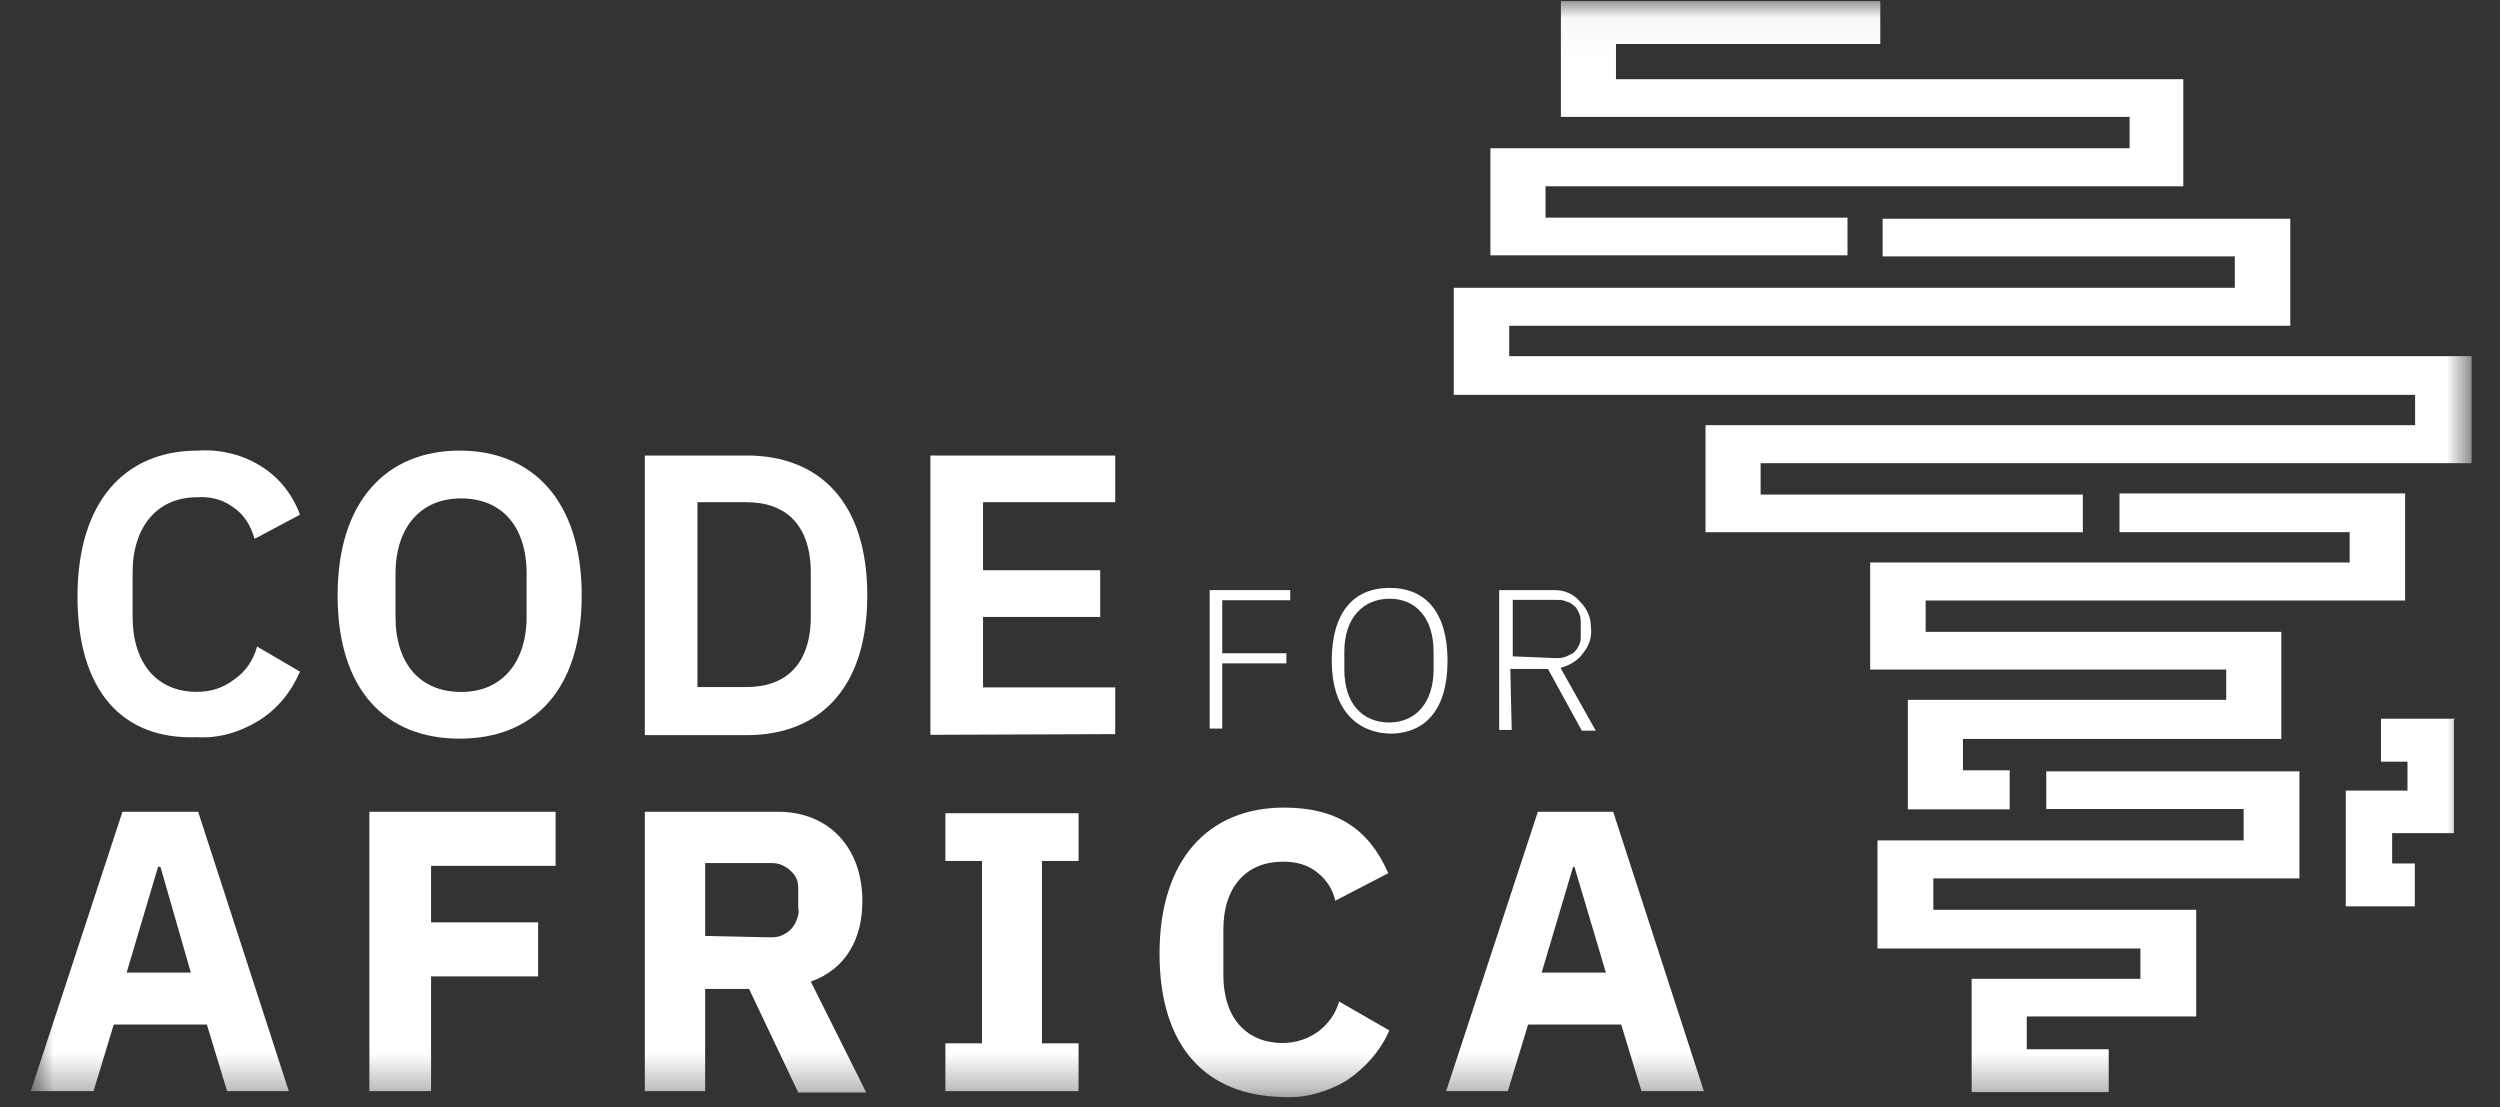
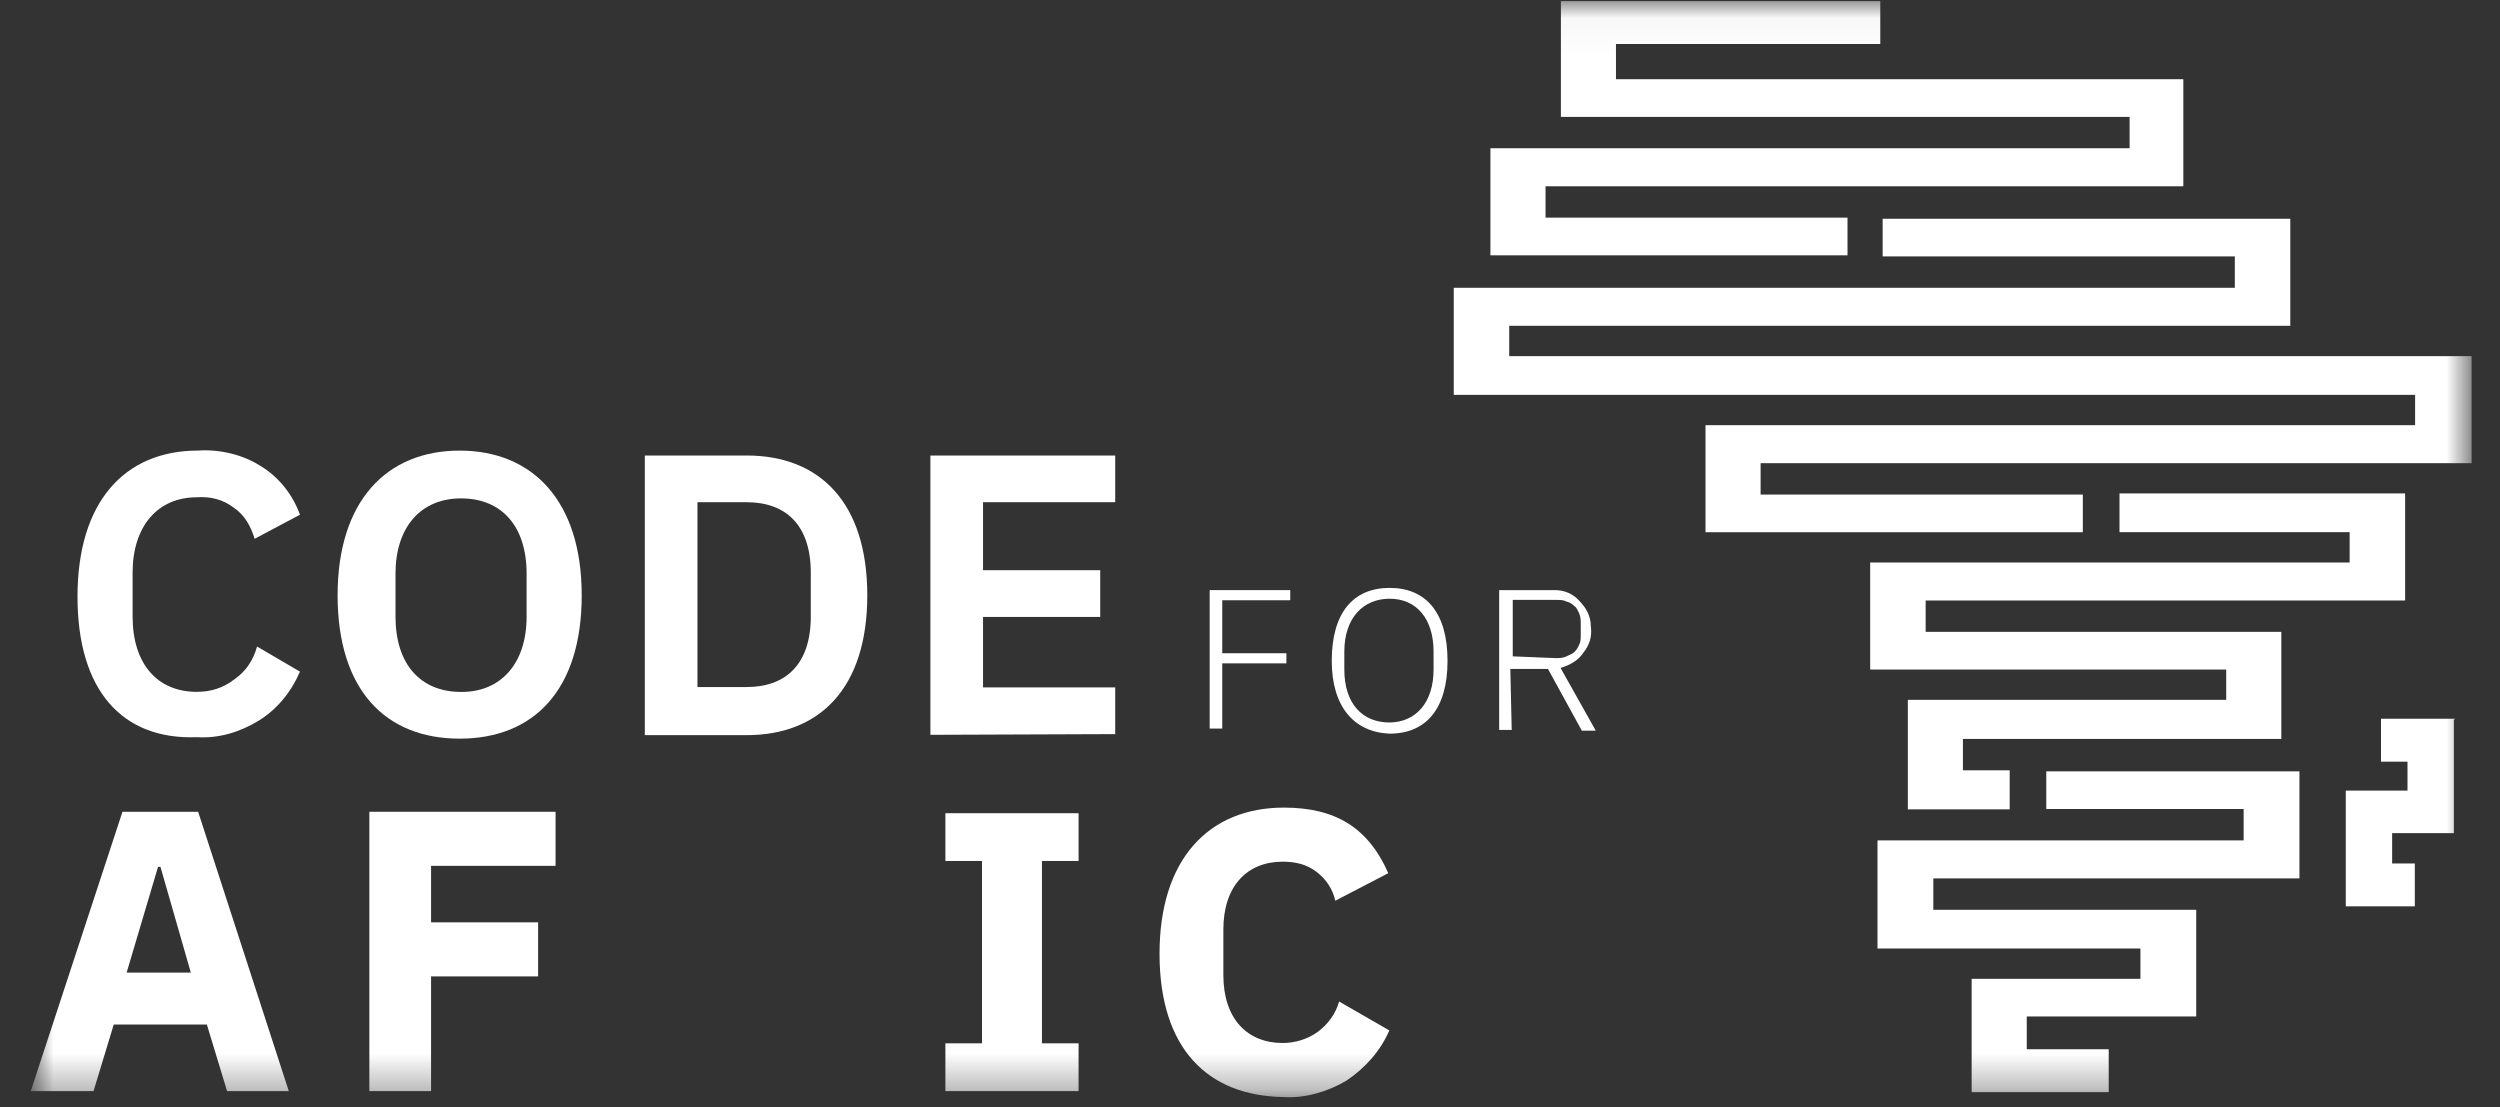
<svg xmlns="http://www.w3.org/2000/svg" width="70" height="31" viewBox="0 0 70 31" fill="none">
  <rect x="0" y="0" width="70" height="31" fill="#333333" stroke="none" />
  <mask id="mask0_13544_45841" style="mask-type:luminance" maskUnits="userSpaceOnUse" x="0" y="0" width="70" height="31">
    <path d="M69.206 0.039H0.861V30.687H69.206V0.039Z" fill="white" />
  </mask>
  <g mask="url(#mask0_13544_45841)">
    <path d="M68.747 20.125H66.668V21.326H67.41V22.136H65.682V25.378H67.615V24.177H66.98V23.328H68.708V23.259V20.154L68.747 20.125Z" fill="white" />
    <path d="M51.73 6.094H43.275V5.216H61.133V2.218H45.247V1.232H52.648V0.031H43.705V3.273H59.629V4.151H41.732V7.149H51.73V6.094Z" fill="white" />
    <path d="M42.258 9.972V9.122H64.128V6.125H52.714V7.179H62.575V8.058H40.705V11.056H41.554H67.623V11.905H47.754V14.902H58.319V13.848H49.297V12.969H69.205V9.972H42.258Z" fill="white" />
    <path d="M57.296 21.559V22.652H62.822V23.531H52.57V26.558H59.932V27.407H55.206V30.58H59.044V29.379H56.749V28.461H61.494V25.474H59.942H54.133V24.595H64.384V21.598H57.296V21.559Z" fill="white" />
    <path d="M59.346 13.846V14.9H65.79V15.75H52.365V18.747H52.931H62.334V19.596H53.42V22.662H56.271V21.569H54.962V20.69H63.877V17.692H53.918V16.814H67.343V13.816H59.346V13.846Z" fill="white" />
    <path d="M2.17 16.706C2.17 14.061 3.478 12.616 5.548 12.616C6.144 12.576 6.778 12.723 7.276 13.035C7.804 13.348 8.194 13.846 8.399 14.412L7.13 15.086C7.022 14.734 6.847 14.412 6.534 14.207C6.251 13.992 5.9 13.895 5.509 13.924C4.416 13.924 3.713 14.734 3.713 16.033V17.263C3.713 18.601 4.416 19.372 5.509 19.372C5.9 19.372 6.251 19.265 6.564 19.02C6.876 18.806 7.091 18.493 7.198 18.103L8.399 18.806C8.155 19.372 7.764 19.86 7.237 20.182C6.71 20.505 6.114 20.68 5.509 20.641C3.429 20.719 2.17 19.343 2.17 16.706Z" fill="white" />
    <path d="M9.453 16.669C9.453 14.023 10.83 12.617 12.87 12.617C14.911 12.617 16.288 14.023 16.288 16.669C16.288 19.315 14.95 20.682 12.87 20.682C10.791 20.682 9.453 19.315 9.453 16.669ZM14.745 17.265V16.064C14.745 14.726 14.042 13.955 12.909 13.955C11.777 13.955 11.074 14.765 11.074 16.064V17.265C11.074 18.602 11.777 19.374 12.909 19.374C14.003 19.383 14.745 18.602 14.745 17.265Z" fill="white" />
    <path d="M18.055 12.754H20.906C22.946 12.754 24.284 14.062 24.284 16.669C24.284 19.276 22.946 20.584 20.906 20.584H18.055V12.754ZM20.906 19.237C21.999 19.237 22.702 18.602 22.702 17.265V16.035C22.702 14.697 21.999 14.062 20.906 14.062H19.529V19.237H20.906Z" fill="white" />
    <path d="M26.051 20.575V12.754H31.226V14.062H27.525V15.966H30.806V17.274H27.525V19.247H31.226V20.555L26.051 20.575Z" fill="white" />
    <path d="M6.358 30.551L5.792 28.686H3.185L2.619 30.551H0.861L3.429 22.73H5.548L8.086 30.551H6.358ZM4.493 24.273H4.425L3.546 27.232H5.343L4.493 24.273Z" fill="white" />
    <path d="M10.342 30.551V22.73H15.556V24.244H12.07V25.826H15.067V27.339H12.07V30.551H10.342Z" fill="white" />
-     <path d="M19.744 30.551H18.055V22.73H21.784C23.229 22.73 24.147 23.756 24.147 25.23C24.147 26.284 23.688 27.134 22.702 27.485L24.255 30.59H22.351L20.974 27.69H19.744V30.551ZM21.54 26.245C21.648 26.245 21.755 26.245 21.853 26.206C21.96 26.167 22.067 26.099 22.136 26.031C22.204 25.962 22.273 25.855 22.312 25.747C22.351 25.64 22.38 25.533 22.351 25.435V24.937C22.351 24.83 22.351 24.722 22.312 24.625C22.273 24.517 22.204 24.449 22.136 24.381C22.067 24.312 21.96 24.244 21.853 24.205C21.745 24.166 21.638 24.166 21.54 24.166H19.744V26.206L21.54 26.245Z" fill="white" />
    <path d="M26.471 30.551V29.213H27.496V24.107H26.471V22.77H30.2V24.107H29.175V29.213H30.2V30.551H26.471Z" fill="white" />
    <path d="M32.467 26.704C32.467 24.058 33.843 22.613 35.952 22.613C37.397 22.613 38.315 23.18 38.872 24.449L37.388 25.22C37.319 24.908 37.144 24.625 36.86 24.41C36.577 24.195 36.265 24.127 35.913 24.127C34.927 24.127 34.254 24.8 34.254 26.03V27.3C34.254 28.53 34.927 29.204 35.913 29.204C36.265 29.204 36.616 29.096 36.9 28.891C37.183 28.677 37.397 28.393 37.495 28.042L38.901 28.852C38.657 29.419 38.227 29.907 37.7 30.258C37.173 30.571 36.538 30.756 35.943 30.717C33.804 30.688 32.467 29.35 32.467 26.704Z" fill="white" />
-     <path d="M45.96 30.551L45.394 28.686H42.787L42.22 30.551H40.492L43.06 22.73H45.169L47.708 30.551C47.717 30.551 45.96 30.551 45.96 30.551ZM44.085 24.273H44.046L43.167 27.232H44.964L44.085 24.273Z" fill="white" />
    <path d="M33.871 20.439V16.523H36.127V16.807H34.223V18.291H36.019V18.574H34.223V20.4H33.871V20.439Z" fill="white" />
    <path d="M37.289 18.502C37.289 17.164 37.885 16.461 38.91 16.461C39.935 16.461 40.531 17.164 40.531 18.502C40.531 19.839 39.935 20.542 38.91 20.542C37.924 20.503 37.289 19.8 37.289 18.502ZM40.14 18.746V18.248C40.14 17.301 39.642 16.764 38.91 16.764C38.178 16.764 37.641 17.291 37.641 18.248V18.746C37.641 19.693 38.139 20.23 38.91 20.23C39.652 20.22 40.14 19.663 40.14 18.746Z" fill="white" />
    <path d="M42.328 20.439H41.977V16.523H43.529C43.812 16.523 44.056 16.631 44.232 16.836C44.408 17.012 44.544 17.256 44.544 17.539C44.583 17.822 44.505 18.066 44.33 18.281C44.193 18.496 43.939 18.632 43.695 18.701L44.681 20.458H44.291L43.343 18.73H42.289L42.328 20.439ZM43.558 18.427C43.666 18.427 43.734 18.427 43.841 18.388C43.91 18.349 44.017 18.32 44.086 18.252C44.154 18.183 44.193 18.115 44.222 18.037C44.261 17.968 44.261 17.861 44.261 17.754V17.471C44.261 17.363 44.261 17.295 44.222 17.187C44.183 17.119 44.154 17.012 44.086 16.973C44.017 16.904 43.949 16.865 43.841 16.836C43.773 16.797 43.666 16.797 43.558 16.797H42.357V18.378L43.558 18.427Z" fill="white" />
  </g>
</svg>